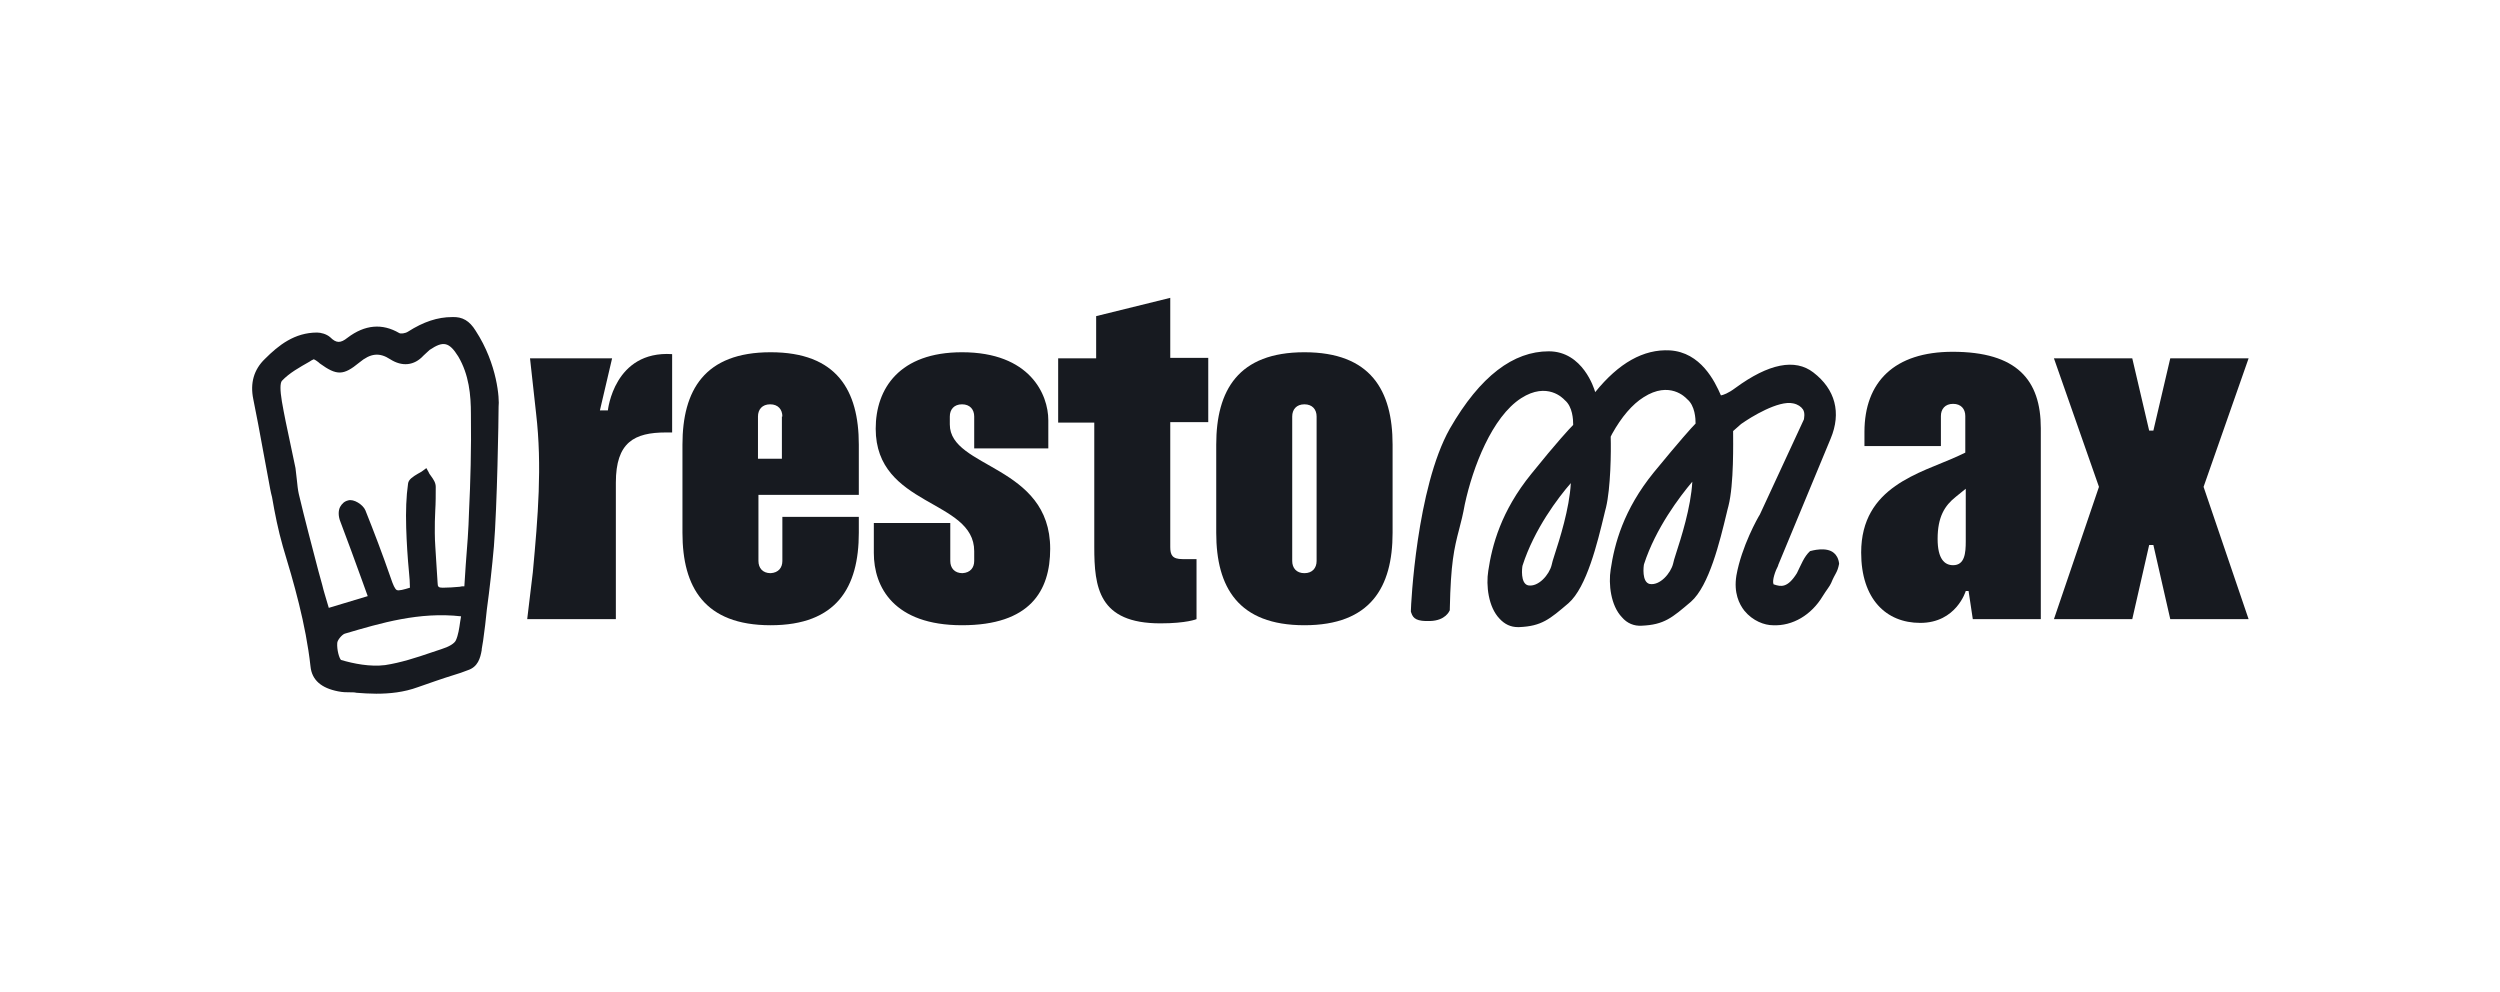
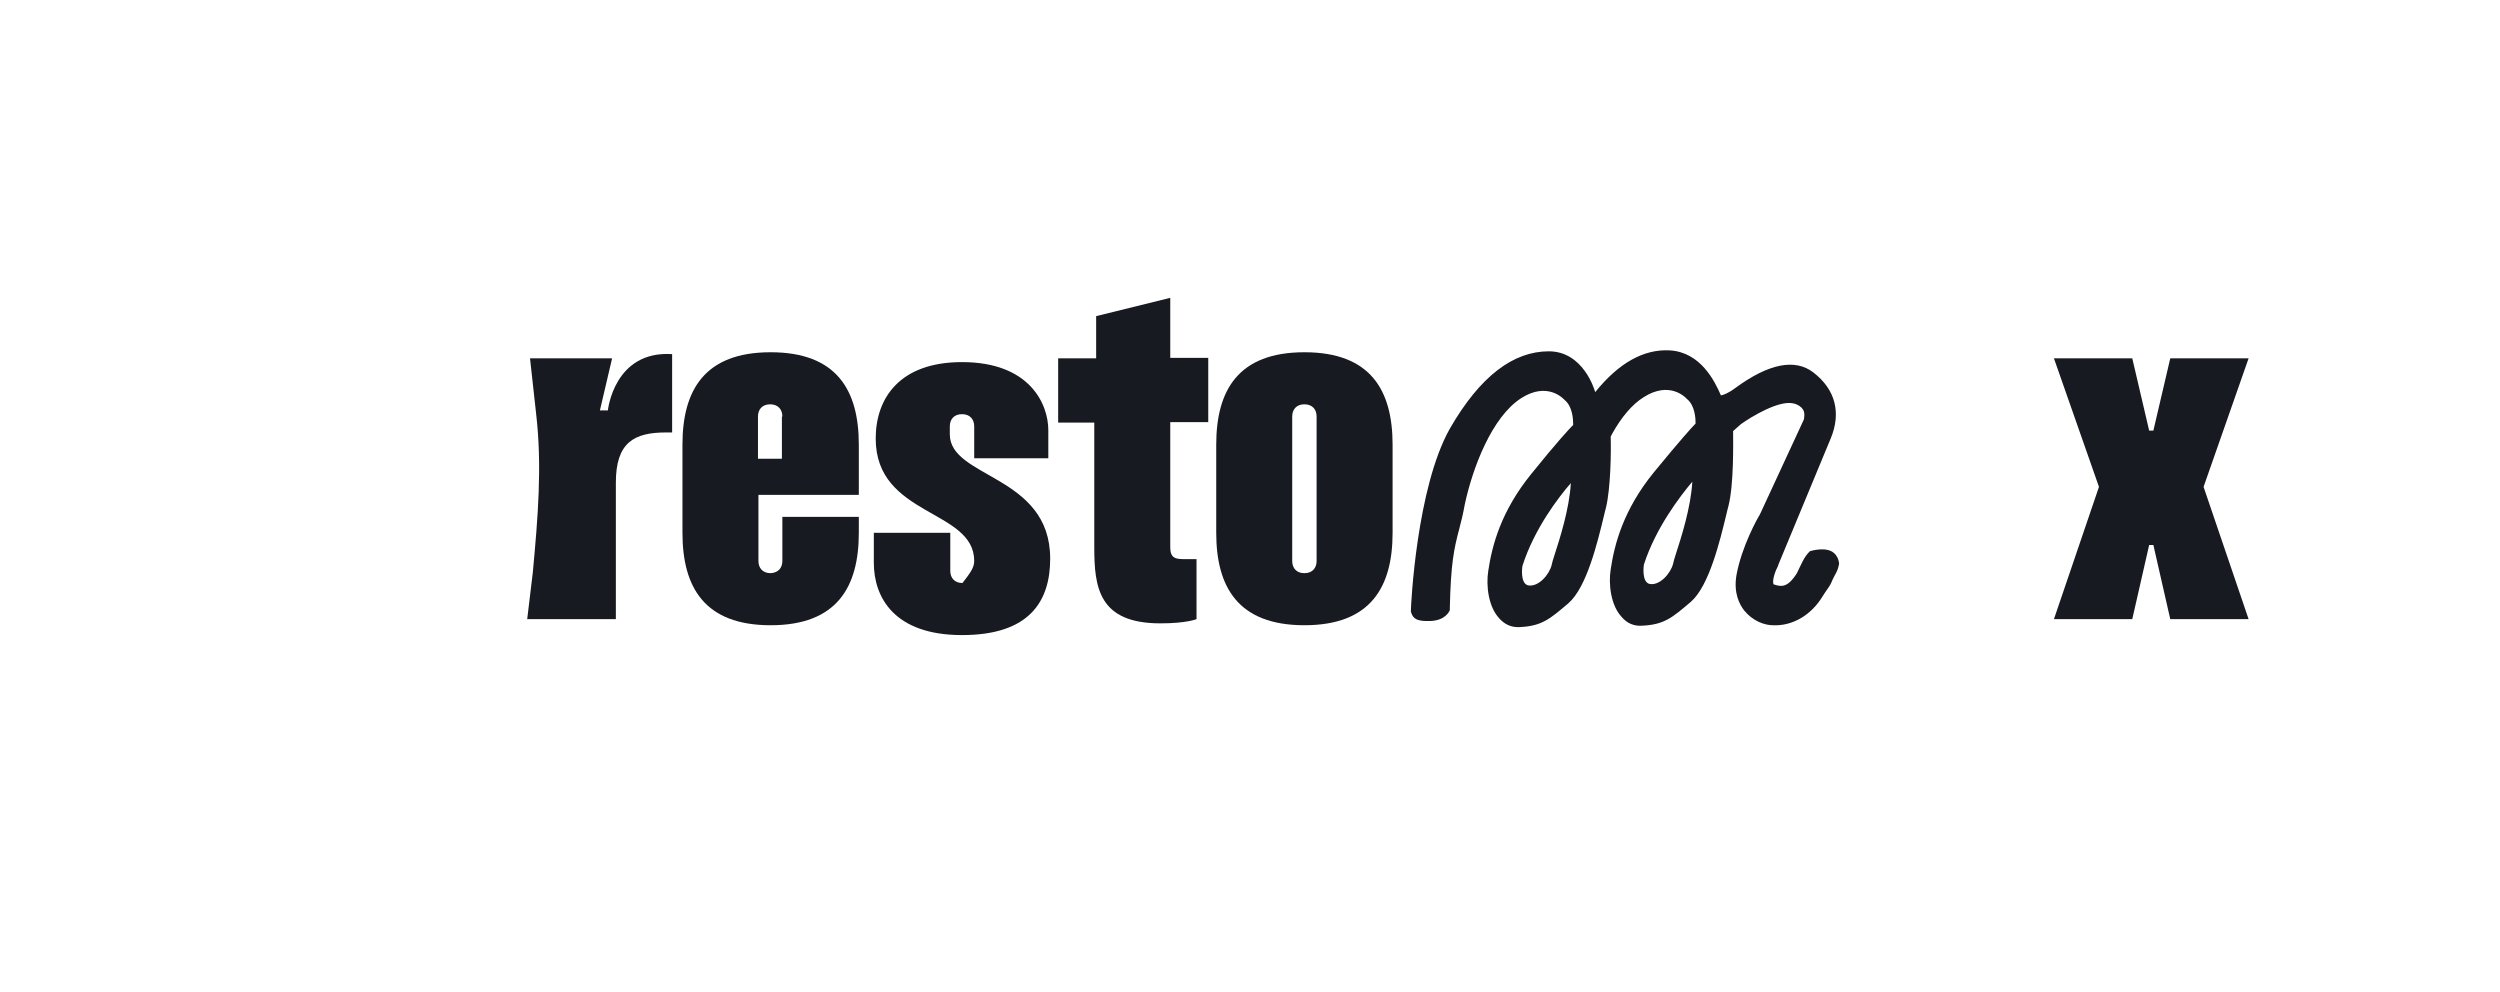
<svg xmlns="http://www.w3.org/2000/svg" version="1.1" id="Calque_1" x="0px" y="0px" viewBox="0 0 533 211.5" style="enable-background:new 0 0 533 211.5;" xml:space="preserve">
  <style type="text/css">
	.st0{fill:#171A20;}
</style>
  <g>
    <path class="st0" d="M391,117.9c-1.6-1.4-4.7-0.5-5.1-0.4h0c-1.3,1.2-1.9,2.9-2.8,4.7c-2,3.2-3.4,2.9-4.9,2.4c0,0-0.1,0-0.1-0.1   c-0.3-0.8,0.4-2.8,1-3.9l0-0.1c0.1-0.2,9.5-22.9,11.2-27c2.3-5.5,1-10.5-3.7-14.1c-3.9-3-9.5-1.9-16.6,3.3   c-1.6,1.2-2.6,1.5-3.1,1.6c-1.3-3-4.3-9.2-10.9-9.6c-5.6-0.3-10.9,2.7-15.9,8.9c0-0.1-0.1-0.2-0.1-0.3c-0.1-0.3-2.5-8.4-9.8-8.4   c-7.5,0-14.6,5.2-21.1,16.5c-7.1,12.6-8.3,37.7-8.3,38.8l0,0.2l0.1,0.3c0.4,1.2,1.2,1.8,4,1.7c3.3-0.1,4.1-2.1,4.2-2.3l0-0.1l0-0.2   c0.2-9.7,0.9-12.8,2-17c0.4-1.5,0.8-3.1,1.2-5.3c1.7-7.9,5.8-18.6,12-22.6c5.6-3.6,9,0.1,9.2,0.3l0.1,0.1c1.7,1.4,1.8,4.2,1.8,5.2   l0,0.1c-0.8,0.8-3.5,3.7-8.9,10.4c-6.5,8-8.4,15.3-9.2,20.7c-0.5,3.1,0,7.7,2.4,10.2c1.1,1.2,2.4,1.8,3.9,1.8c0.1,0,0.2,0,0.3,0   c4.8-0.2,6.5-1.7,10.5-5.1c3.9-3.4,6.2-13,7.6-18.8c0.1-0.6,0.3-1.1,0.4-1.6c1-4.2,1.1-11.9,1-15.1l0.3-0.6c2-3.6,4.3-6.3,6.7-7.8   c5.6-3.6,9,0.1,9.2,0.3l0.1,0.1c1.7,1.4,1.8,4.2,1.8,5.2c-0.8,0.8-3.4,3.7-8.9,10.4c-6.5,8-8.4,15.3-9.2,20.7   c-0.5,3.1,0,7.7,2.4,10.2c1.1,1.3,2.6,1.9,4.2,1.8c4.8-0.2,6.5-1.7,10.5-5.1c3.9-3.4,6.2-13,7.6-18.8c0.1-0.6,0.3-1.1,0.4-1.6   c1.2-4.7,1-13.8,1-16l1.7-1.5c2.1-1.5,8-5.1,11.1-4.4c1,0.2,1.7,0.7,2.1,1.3c0.5,0.8,0.2,1.9,0.2,2.1l-9.4,20.3   c-0.4,0.6-3.9,6.8-5,13c-0.6,3.7,0.6,6.1,1.7,7.5c1.8,2.2,4.3,3.1,6.1,3.1c4.2,0.2,8.2-2.2,10.6-6.2c0.8-1.3,1.5-2.1,1.8-2.8   c0.9-2.2,1.3-2.1,1.7-4.1C392,119.1,391.5,118.3,391,117.9z M360.8,102.7c-0.3,5.5-2.4,12-3.5,15.4c-0.3,0.9-0.5,1.6-0.6,2.1l0,0   c-0.5,2-2.8,4.7-5,4.3c-1.7-0.4-1.3-3.8-1.2-4.2C353,112.6,358.1,105.9,360.8,102.7z M334.9,103c-0.3,5.5-2.4,12-3.5,15.4   c-0.3,0.9-0.5,1.6-0.6,2.1c-0.5,2-2.8,4.7-5,4.3c-1.7-0.4-1.3-3.8-1.2-4.2C327.1,112.8,332.2,106.1,334.9,103z" />
    <g>
      <path class="st0" d="M113,76.4h17.5l-2.6,11.1h1.7c0,0,1.3-12.8,13.7-12v16.7H142c-6.8,0-10.7,2.1-10.7,10.7V132h-18.9l1.2-10    c1.1-11.9,2-22.6,0.7-33.8L113,76.4z" />
      <path class="st0" d="M166.8,119.6v-9.4h16.3v3.4c0,11.6-4.7,19.7-18.8,19.7c-14.1,0-18.8-8.1-18.8-19.7V94.8    c0-11.6,4.7-19.7,18.8-19.7c14.1,0,18.8,8.1,18.8,19.7v10.7h-21.4v14.1c0,1.5,0.9,2.6,2.6,2.6C166,122.1,166.8,121,166.8,119.6z     M166.8,88.8c0-1.5-0.9-2.6-2.6-2.6c-1.7,0-2.6,1.1-2.6,2.6v9h5.1V88.8z" />
-       <path class="st0" d="M207.7,119.6v-2.1c0-11.1-21-9.4-21-26.1c0-8.6,5.1-16.3,18.4-16.3c14.5,0,18.4,9,18.4,14.5v6h-15.8v-6.8    c0-1.5-0.9-2.6-2.6-2.6c-1.7,0-2.6,1.1-2.6,2.6v1.7c0,9.4,21.4,8.6,21.4,26.5c0,9-4.3,16.3-18.8,16.3c-14.5,0-18.8-8.1-18.8-15.4    v-6.4h16.3v8.1c0,1.5,0.9,2.6,2.6,2.6C206.9,122.1,207.7,121,207.7,119.6z" />
+       <path class="st0" d="M207.7,119.6c0-11.1-21-9.4-21-26.1c0-8.6,5.1-16.3,18.4-16.3c14.5,0,18.4,9,18.4,14.5v6h-15.8v-6.8    c0-1.5-0.9-2.6-2.6-2.6c-1.7,0-2.6,1.1-2.6,2.6v1.7c0,9.4,21.4,8.6,21.4,26.5c0,9-4.3,16.3-18.8,16.3c-14.5,0-18.8-8.1-18.8-15.4    v-6.4h16.3v8.1c0,1.5,0.9,2.6,2.6,2.6C206.9,122.1,207.7,121,207.7,119.6z" />
      <path class="st0" d="M249.5,90.1v26.5c0,1.7,0.4,2.6,2.6,2.6h3V132c0,0-2.1,0.9-7.7,0.9c-13.2,0-14.1-7.7-14.1-16.3V90.1h-7.7    V76.4h8.1v-9l15.8-3.9v12.8h8.1v13.7H249.5z" />
      <path class="st0" d="M259.3,94.8c0-11.6,4.7-19.7,18.8-19.7c14.1,0,18.8,8.1,18.8,19.7v18.8c0,11.6-4.7,19.7-18.8,19.7    c-14.1,0-18.8-8.1-18.8-19.7V94.8z M280.7,88.8c0-1.5-0.9-2.6-2.6-2.6c-1.7,0-2.6,1.1-2.6,2.6v30.8c0,1.5,0.9,2.6,2.6,2.6    c1.7,0,2.6-1.1,2.6-2.6V88.8z" />
    </g>
    <g>
-       <path class="st0" d="M419.1,126c0,0-2,6.8-9.7,6.8c-7.3,0-12.6-5.1-12.6-15c0-14.1,12.6-16.9,20.5-20.5l1.7-0.8v-7.8    c0-1.5-0.9-2.6-2.6-2.6c-1.7,0-2.6,1.1-2.6,2.6v6.4h-16.3v-3c0-10.7,6.4-17.1,18.8-17.1c13.7,0,18.8,6,18.8,16.3V132h-14.5l-0.9-6    H419.1z M419.1,104.2l-2.1,1.7c-2.4,1.9-3.9,4.3-3.9,9c0,4.3,1.5,5.6,3.3,5.6c2.5,0,2.7-2.6,2.7-5.1V104.2z" />
      <path class="st0" d="M454.6,76.4l3.6,15.4h0.9l3.6-15.4h16.7l-9.6,27.4l9.6,28.2h-16.7l-3.6-15.8h-0.9l-3.6,15.8h-16.7l9.6-28.2    l-9.6-27.4H454.6z" />
    </g>
-     <path class="st0" d="M101.4,70.5c-1.3-2.1-2.8-3-5-2.9c-3.1,0-6.1,1-9.4,3.1c-0.6,0.4-1.6,0.5-1.9,0.3c-3.6-2.1-7.3-1.8-11,1   c-1.5,1.2-2.4,1.2-3.7-0.1c-0.8-0.7-2-1-2.8-1c-4.8,0-8.2,2.7-11.1,5.6c-2.4,2.3-3.2,5.2-2.5,8.6c0.7,3.5,1.4,7.1,2,10.5   c0.4,2.3,0.9,4.7,1.3,7c0.2,1.1,0.4,2.3,0.7,3.4c0.6,3.5,1.3,7,2.3,10.5c2.3,7.6,4.9,16.5,5.9,25.6c0.3,2.9,2.3,4.6,5.9,5.3   c1,0.2,1.8,0.2,2.6,0.2c0.4,0,0.9,0,1.3,0.1c1.3,0.1,2.8,0.2,4.2,0.2c2.9,0,5.9-0.3,8.9-1.4c2.6-0.9,5.1-1.8,7.7-2.6   c1-0.3,1.9-0.6,2.9-1c2.2-0.7,2.7-2.6,3-4.3l0-0.2c0.1-0.7,0.2-1.2,0.3-1.8c0.3-2.2,0.6-4.5,0.8-6.7c0.6-4.4,1.1-8.9,1.5-13.4   c0.7-8.6,1-27.4,1-29.8C106.5,85.2,106.1,77.7,101.4,70.5z M99,125c-0.4,0-0.7,0-1,0.1c-1.2,0.1-2.4,0.2-3.6,0.2   c-0.9,0-1.1-0.2-1.1-1c-0.1-1.6-0.2-3.1-0.3-4.7c-0.1-2-0.3-4-0.3-6c0-1.6,0-3.2,0.1-4.8c0.1-1.6,0.1-3.3,0.1-5   c0-0.9-0.5-1.6-1-2.3c-0.2-0.3-0.4-0.5-0.5-0.8l-0.5-0.9l-0.8,0.6c-0.3,0.2-0.6,0.4-1,0.6c-1,0.6-2,1.2-2.1,2.1   c-0.4,2.8-0.5,5.8-0.4,9.4c0.1,3.2,0.3,6.4,0.6,9.5c0.1,1.1,0.2,2.2,0.2,3.3c-1.3,0.4-2.4,0.7-2.8,0.5c-0.4-0.2-0.8-1.1-1.3-2.6   c-1.8-5.2-3.6-9.9-5.4-14.4c-0.5-1.2-2.5-2.5-3.7-2.1c-0.8,0.2-1.3,0.7-1.7,1.4c-0.4,0.8-0.4,2,0.1,3.2c1.5,4,3,8,4.5,12.2l1.3,3.6   l-8.3,2.5c-0.1-0.3-0.2-0.7-0.3-1c-0.4-1.4-0.8-2.6-1.1-3.9l-0.8-2.9c-1.4-5.4-2.9-11-4.2-16.5c-0.2-0.9-0.3-1.9-0.4-2.9   c-0.1-0.9-0.2-1.7-0.3-2.6c-0.4-1.9-0.8-3.8-1.2-5.7c-0.6-2.8-1.2-5.6-1.7-8.5c-0.4-2.4-0.4-3.9,0-4.4c1.6-1.7,3.8-2.9,5.9-4.1   c0.3-0.2,0.6-0.4,0.9-0.5c0.3,0.1,1,0.6,1.3,0.9c3.6,2.6,5,2.6,8.4-0.2c2.4-2,4.3-2.2,6.6-0.7c2.5,1.6,5.1,1.4,7.1-0.8   c0.4-0.4,0.9-0.8,1.3-1.2c1.5-1,2.5-1.4,3.4-1.2c0.9,0.2,1.7,1,2.7,2.6c2.3,3.9,2.7,8.2,2.7,12.3c0.1,7.3-0.1,14.6-0.4,20.7   c-0.1,3.8-0.4,7.7-0.7,11.4C99.2,122.1,99.1,123.6,99,125z M71.9,137.1c0-0.6,1-1.8,1.6-2c7.8-2.3,15.9-4.7,24.8-3.7   c-0.1,0.4-0.1,0.8-0.2,1.2c-0.2,1.4-0.4,2.8-0.9,3.9c-0.3,0.7-1.5,1.4-3.1,1.9c-0.7,0.2-1.4,0.5-2.1,0.7c-3.2,1.1-6.6,2.2-9.9,2.7   c-3.2,0.4-6.7-0.3-9.4-1.1C72.3,140.3,71.8,138.5,71.9,137.1z" />
  </g>
</svg>